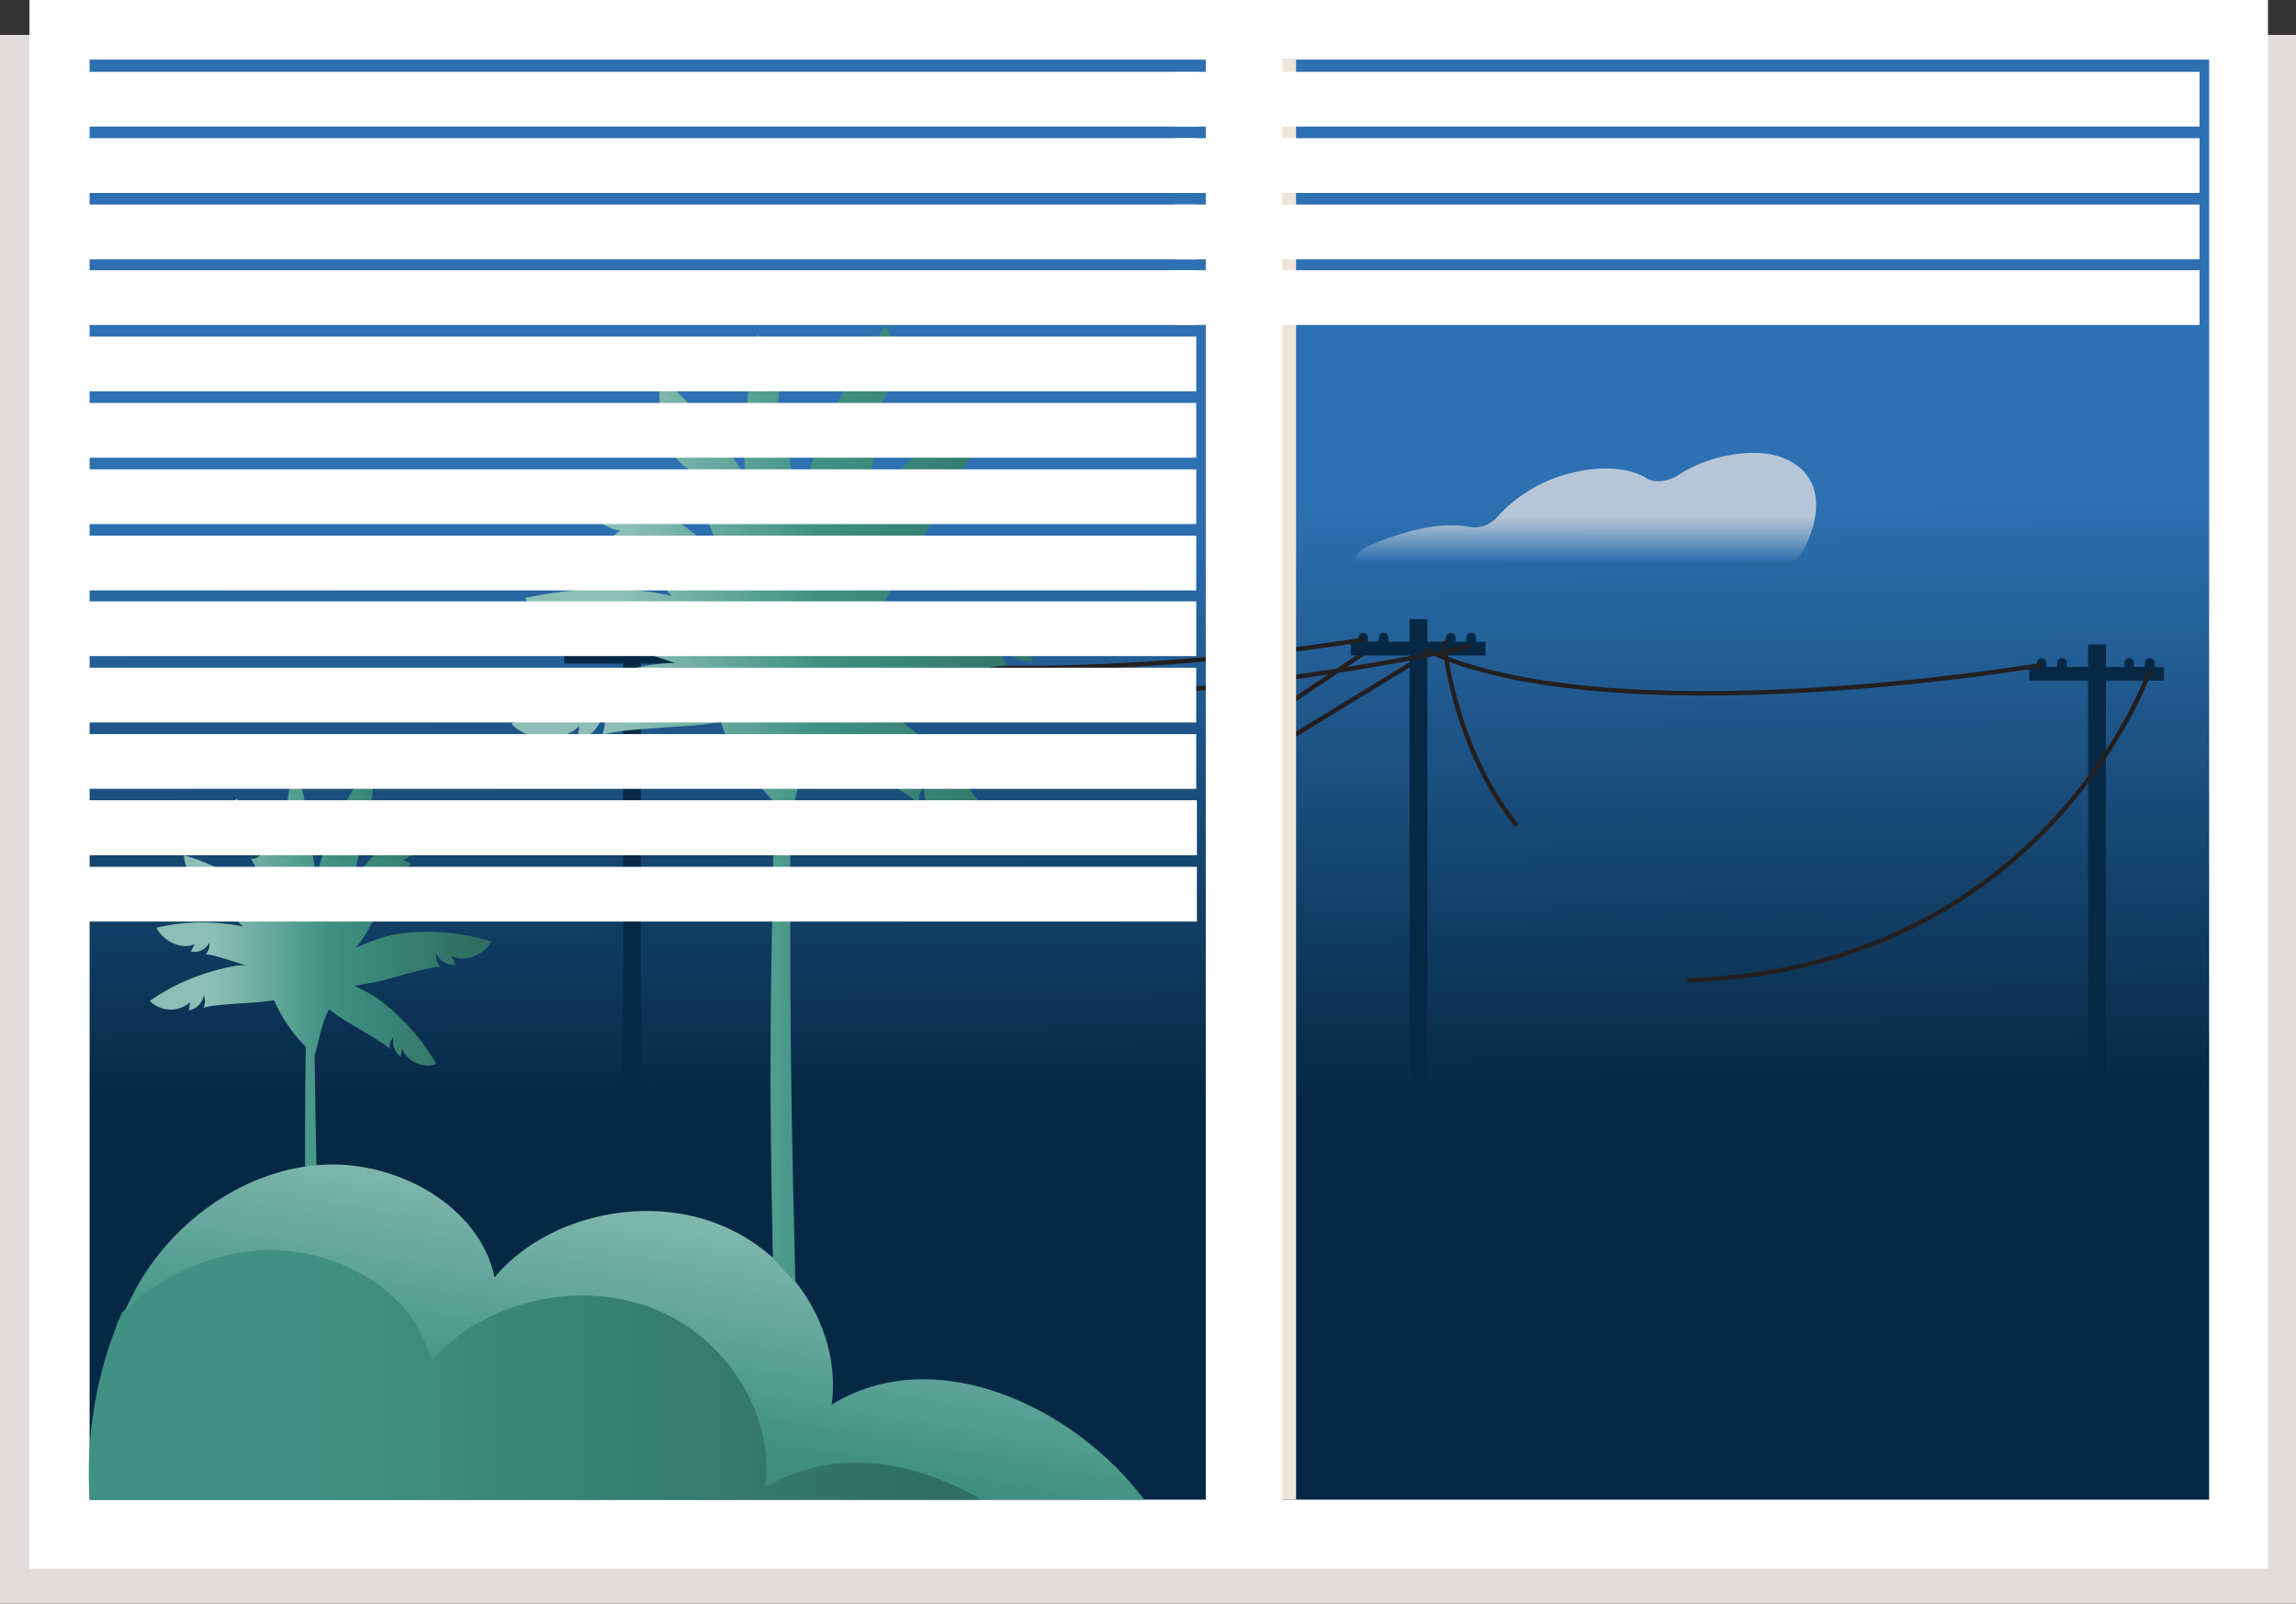
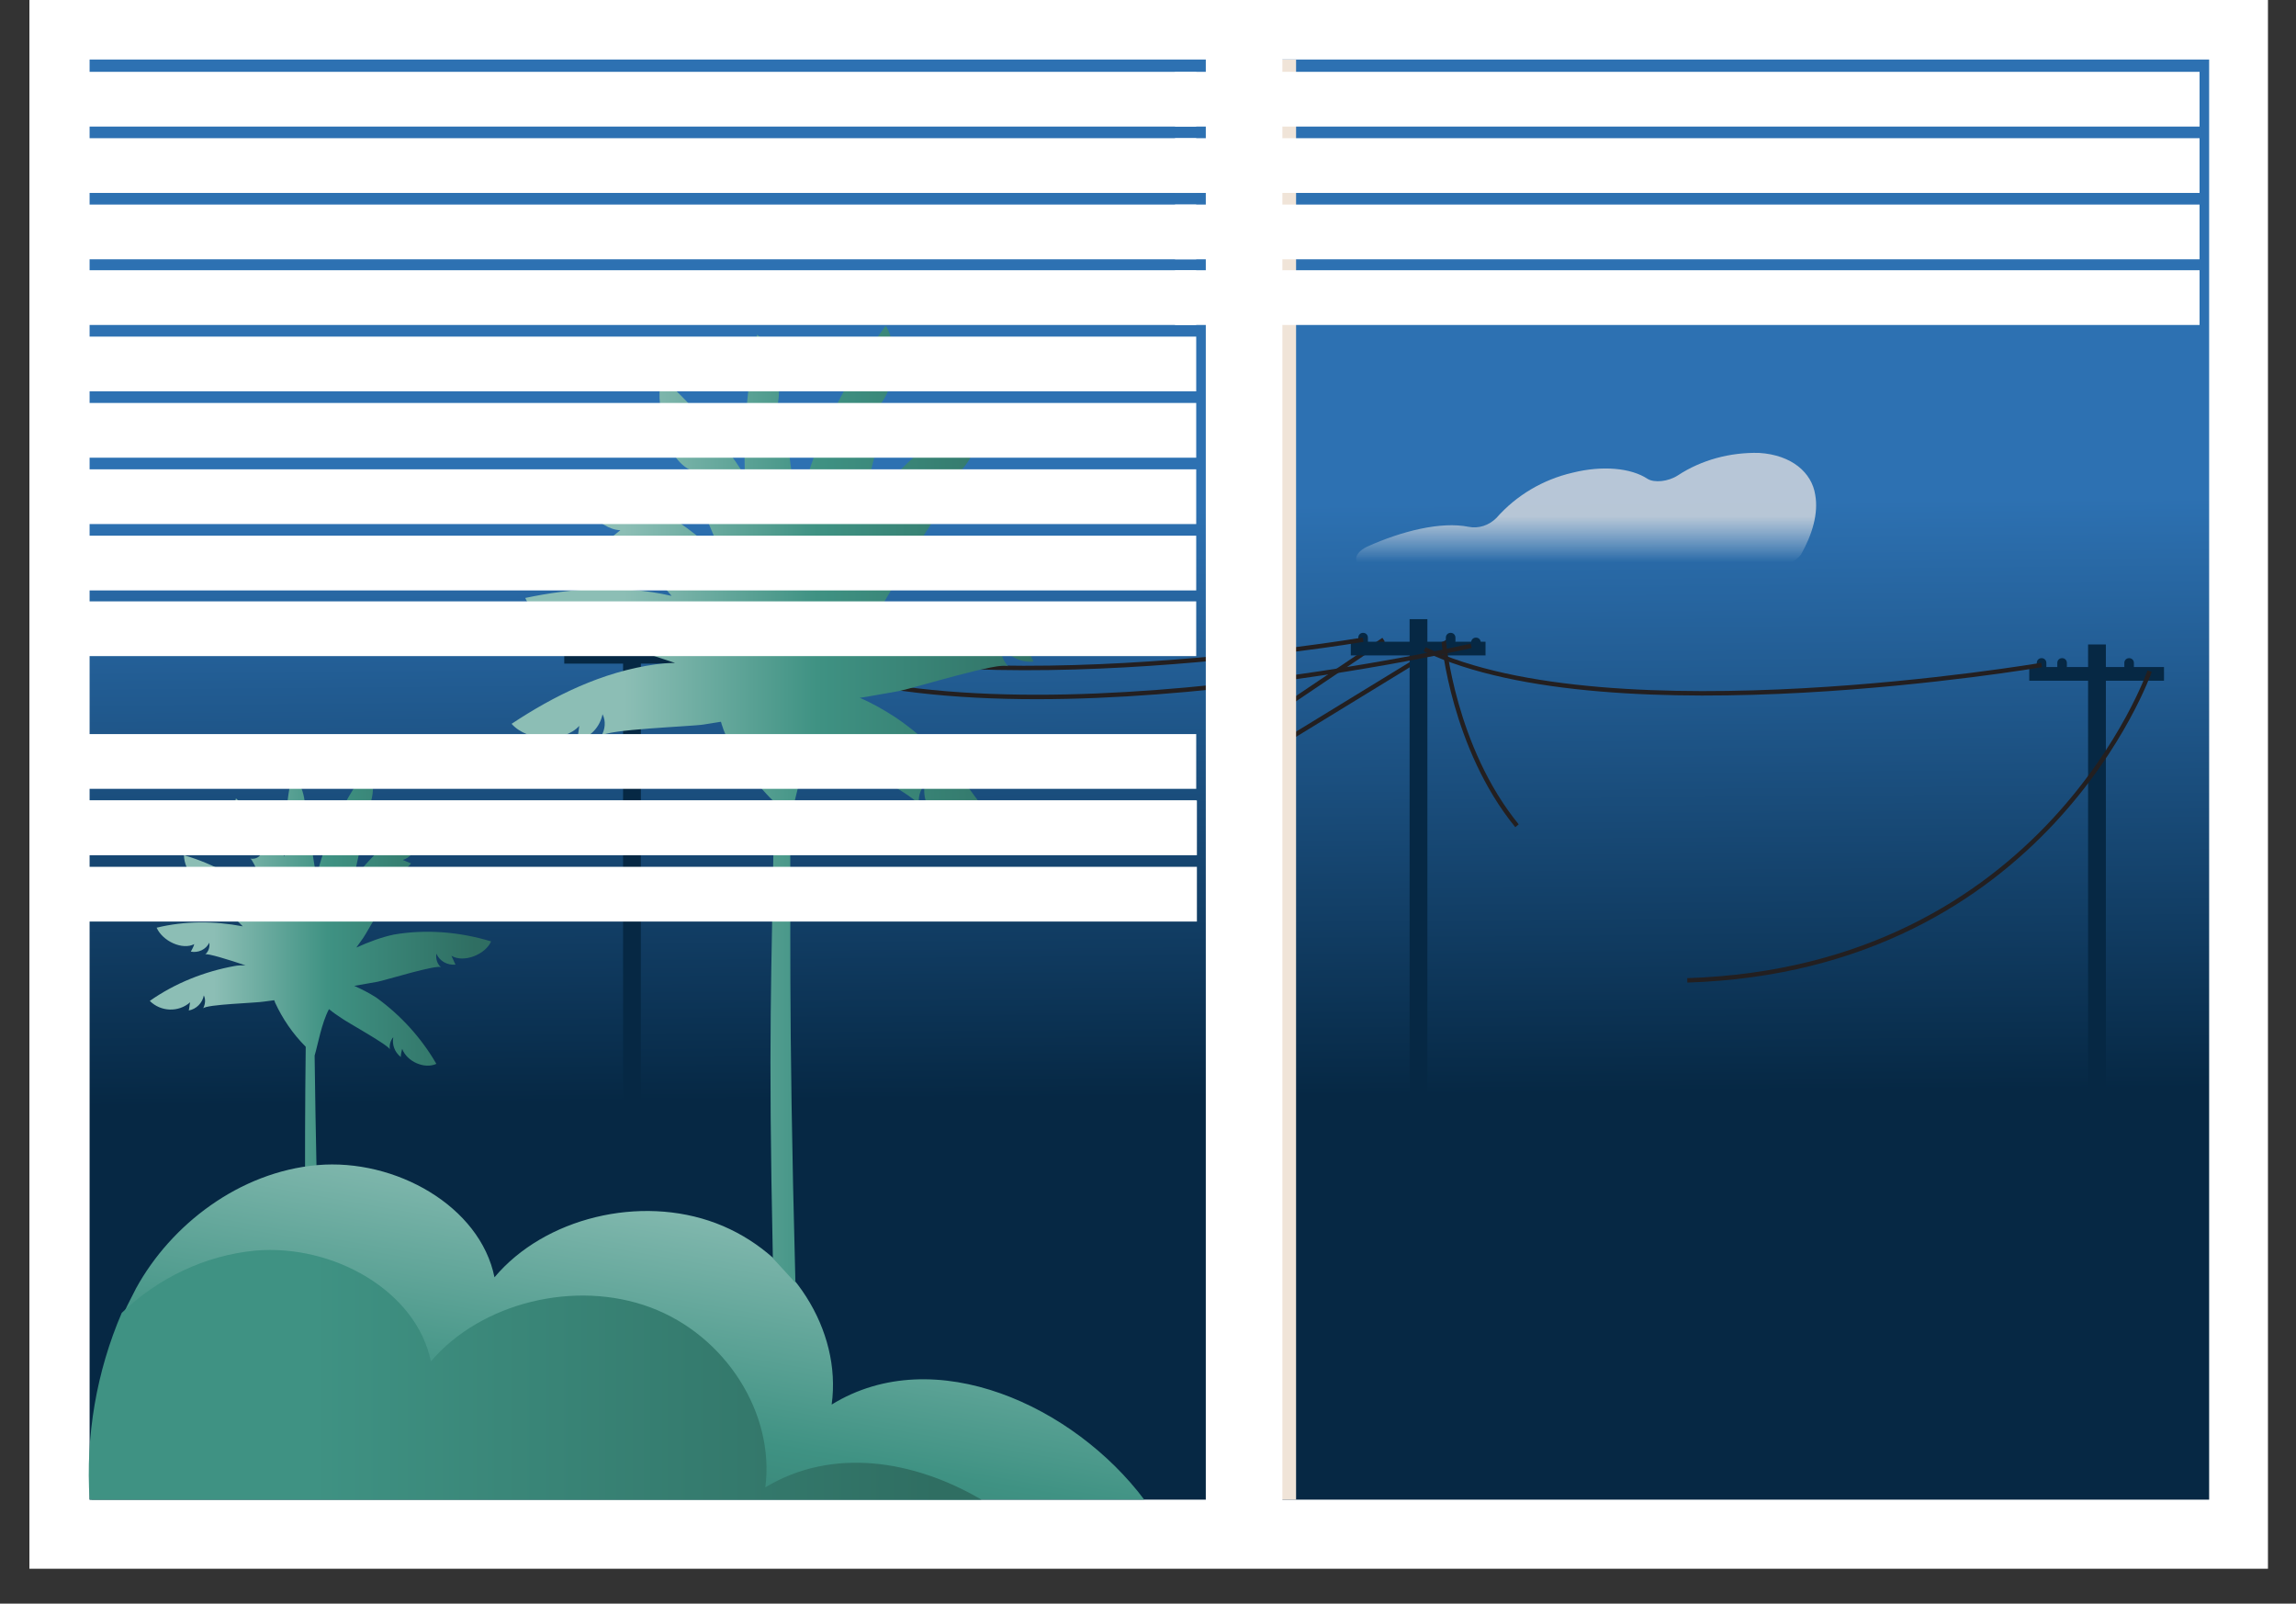
<svg xmlns="http://www.w3.org/2000/svg" version="1.1" id="Layer_1" x="0px" y="0px" viewBox="0 0 335.7 234.4" style="enable-background:new 0 0 335.7 234.4;" xml:space="preserve">
  <rect x="0" y="0" width="335.7" height="234.4" fill="#333333" stroke="none" />
  <style type="text/css">
	.st0{fill:#E2DEDD;}
	.st1{fill:#FFFFFF;}
	.st2{fill:url(#SVGID_1_);}
	.st3{opacity:0.75;fill:url(#SVGID_2_);enable-background:new    ;}
	.st4{fill:url(#SVGID_3_);}
	.st5{fill:url(#SVGID_4_);}
	.st6{fill:url(#SVGID_5_);}
	.st7{fill:none;stroke:#231F20;stroke-width:0.65;stroke-miterlimit:10;}
	.st8{fill:#062844;}
	.st9{fill:#F0E4D8;}
	.st10{fill:url(#SVGID_6_);}
</style>
  <g>
    <g id="Layer_2_1_">
      <g id="window">
-         <rect y="5.1" class="st0" width="335.7" height="229.3" />
        <rect x="4.3" y="0" class="st1" width="327.3" height="229.3" />
        <linearGradient id="SVGID_1_" gradientUnits="userSpaceOnUse" x1="168.792" y1="37.42" x2="167.522" y2="181.54" gradientTransform="matrix(1 0 0 -1 0 233.89)">
          <stop offset="0.25" style="stop-color:#062844" />
          <stop offset="0.85" style="stop-color:#2D71B2" />
        </linearGradient>
        <rect x="13.1" y="8.7" class="st2" width="309.9" height="210.5" />
        <linearGradient id="SVGID_2_" gradientUnits="userSpaceOnUse" x1="231.964" y1="146.99" x2="231.964" y2="160.09" gradientTransform="matrix(1 0 0 -1 0 233.89)">
          <stop offset="0.36" style="stop-color:#F2F2F2;stop-opacity:0" />
          <stop offset="0.87" style="stop-color:#E5E3E3" />
        </linearGradient>
        <path class="st3" d="M200.2,82.8h59.4c1.4,0,2.8-0.6,3.7-1.7c1.7-3,2.6-6.1,2.1-8.8c-0.5-3.2-3.4-5.8-8.2-6.1     c-4.2-0.1-8.4,1-11.9,3.3c-1.4,0.9-3.4,1.1-4.4,0.5c-2.4-1.6-6.6-2-11-0.9c-4.3,1-8.2,3.3-11.1,6.6c-1.1,1.1-2.6,1.6-4.1,1.3     c-4-0.8-9.7,0.6-14.8,2.9C197.6,81,197.8,82.8,200.2,82.8z" />
        <linearGradient id="SVGID_3_" gradientUnits="userSpaceOnUse" x1="21.74" y1="74.275" x2="72" y2="74.275" gradientTransform="matrix(1 0 0 -1 0 233.89)">
          <stop offset="0.19" style="stop-color:#8CBEB5" />
          <stop offset="0.52" style="stop-color:#3F9283" />
          <stop offset="0.95" style="stop-color:#2F6E62" />
        </linearGradient>
        <path class="st4" d="M66,139.7c0.2,0.4,0.4,0.9,0.6,1.3c-1.2,0.1-2.3-0.5-2.8-1.6c-0.1,0.7,0.1,1.5,0.7,2     c-0.5-0.5-8.2,1.9-9.3,2.1s-2.2,0.4-3.4,0.6c1.1,0.5,2.1,1,3.2,1.7c3.6,2.6,6.6,5.9,8.8,9.7c-1.7,0.8-4.3-0.3-5-2.2     c-0.1,0.4-0.2,0.8-0.2,1.2c-0.9-0.7-1.3-1.8-1.1-2.9c-0.4,0.5-0.6,1.1-0.5,1.8c-0.1-0.6-6.3-4-7.1-4.6c-0.6-0.4-1.2-0.8-1.8-1.3     c-1.1,2.1-1.6,5.1-2.1,6.8l0,0c0.1,9.1,0.5,28.5,1.1,53.1h-2.1c-0.4-19.8-0.5-38.4-0.3-54.4c-1.9-1.9-3.4-4.1-4.5-6.5     c0-0.1-0.1-0.2-0.1-0.3l-1.5,0.2c-1.1,0.2-8.5,0.4-8.9,1c0.3-0.6,0.4-1.3,0.1-1.9c-0.2,1.1-1.1,2-2.2,2.2     c0.1-0.4,0.1-0.8,0.2-1.2c-1.7,1.5-4.3,1.4-5.9-0.2c3.7-2.6,8-4.3,12.4-5.1c0.5-0.1,1-0.1,1.6-0.1c-2.4-0.8-5.6-1.8-5.9-1.6     c0.5-0.4,0.7-1.1,0.6-1.7c-0.5,1-1.6,1.5-2.7,1.3c0.2-0.4,0.4-0.7,0.5-1.1c-1.7,0.9-4.6-0.4-5.5-2.4c4.1-1,8.4-1,12.6-0.2     c-1.7-1.7-3.5-3.5-3.8-3.4c0.6-0.1,1.1-0.6,1.2-1.2c-0.9,0.6-2.1,0.5-2.9-0.2l0.9-0.7c-1.9-0.1-4-2.7-4-4.9     c4.4,1.3,8.4,3.5,11.9,6.5c0.3,0.3,0.7,0.7,1.1,1.1c-1.1-2.7-2.9-7-3.3-7.1c0.6,0.1,1.2-0.1,1.5-0.6c-1.1,0.1-2.2-0.5-2.6-1.5     l1.1-0.3c-1.7-0.9-2.8-4.3-2.1-6.4c2.8,2.5,5.2,5.3,7.1,8.5c-0.1-4.1,0.3-8.1,1.1-12.1c1.5,1.2,2.4,4.7,1.6,6.6     c0.3-0.2,0.6-0.3,0.9-0.5c0.2,1.1-0.3,2.2-1.2,2.9c0.5,0.2,1.1-0.1,1.4-0.6c-0.2,0.3,0.4,4,0.9,6.9c0.1-0.7,0.3-1.3,0.4-1.9     c1.5-5.2,3.9-10,7.1-14.3c1.3,2,0.8,5.8-0.9,7.2h1.2c-0.3,1.2-1.3,2.1-2.5,2.3c0.5,0.4,1.2,0.5,1.8,0.2c-0.4,0.2-1.1,3.7-1.7,6.6     c2.8-3.7,6.3-6.8,10.2-9.2c0.5,2.4-1,5.8-3,6.4l1.2,0.5c-0.7,1-1.9,1.4-3,1.1c0.3,0.6,1,1,1.7,0.9c-0.7,0-5,7.9-5.7,8.9l-1,1.4     c1.8-0.8,3.6-1.5,5.5-1.9c4.7-0.8,9.6-0.4,14.2,1C71,139.5,67.8,140.8,66,139.7z" />
        <linearGradient id="SVGID_4_" gradientUnits="userSpaceOnUse" x1="97.852" y1="62.23" x2="85.652" y2="-6.771" gradientTransform="matrix(1 0 0 -1 0 233.89)">
          <stop offset="0" style="stop-color:#8CBEB5" />
          <stop offset="0.52" style="stop-color:#3F9283" />
          <stop offset="0.95" style="stop-color:#2F6E62" />
        </linearGradient>
        <path class="st5" d="M167.3,219.2H13.4c-0.6-9.4,1-18.9,4.8-27.5l0,0c0.5-1.1,1.1-2.2,1.7-3.4C25,179,35,171.3,46.4,170.3     s23.8,6,25.9,16.4c7.3-8.7,21.3-12.1,32.4-7.9s18.4,15.6,16.9,26.5C136.7,196,157.1,205.6,167.3,219.2z" />
        <linearGradient id="SVGID_5_" gradientUnits="userSpaceOnUse" x1="12.985" y1="32.913" x2="143.53" y2="32.913" gradientTransform="matrix(1 0 0 -1 0 233.89)">
          <stop offset="0.25" style="stop-color:#3F9283" />
          <stop offset="0.95" style="stop-color:#2F6E62" />
        </linearGradient>
        <path class="st6" d="M143.5,219.2H13.1c-0.6-9.3,1-18.7,4.7-27.3l0,0c5.3-5.1,12.2-8.4,19.5-9.1c11.4-1,23.6,5.9,25.7,16.2     c7.3-8.6,21.1-12,32.1-7.9s18.2,15.5,16.8,26.3C121.7,211.5,133.6,213.4,143.5,219.2z" />
        <line class="st7" x1="202.3" y1="93.5" x2="186.1" y2="104.4" />
        <line class="st7" x1="212.1" y1="93.5" x2="186.1" y2="109.4" />
        <rect x="206.1" y="90.5" class="st8" width="2.6" height="72.6" />
        <rect x="197.5" y="93.8" class="st8" width="19.7" height="2" />
-         <path class="st8" d="M215.1,94.4L215.1,94.4c-0.4,0-0.7-0.3-0.7-0.7v-0.5c0-0.4,0.3-0.7,0.7-0.7h0c0.4,0,0.7,0.3,0.7,0.7v0.5     C215.8,94.1,215.5,94.4,215.1,94.4z" />
+         <path class="st8" d="M215.1,94.4L215.1,94.4v-0.5c0-0.4,0.3-0.7,0.7-0.7h0c0.4,0,0.7,0.3,0.7,0.7v0.5     C215.8,94.1,215.5,94.4,215.1,94.4z" />
        <path class="st8" d="M212.1,94.4L212.1,94.4c-0.4,0-0.7-0.3-0.7-0.7v-0.5c0-0.4,0.3-0.7,0.7-0.7h0c0.4,0,0.7,0.3,0.7,0.7v0.5     C212.8,94.1,212.5,94.4,212.1,94.4z" />
-         <path class="st8" d="M202.3,94.4L202.3,94.4c-0.4,0-0.7-0.3-0.7-0.7v-0.5c0-0.4,0.3-0.7,0.7-0.7h0c0.4,0,0.7,0.3,0.7,0.7v0.5     C203,94.1,202.7,94.4,202.3,94.4z" />
        <path class="st8" d="M199.3,94.4L199.3,94.4c-0.4,0-0.7-0.3-0.7-0.7v-0.5c0-0.4,0.3-0.7,0.7-0.7h0c0.4,0,0.7,0.3,0.7,0.7v0.5     C200.1,94.1,199.7,94.4,199.3,94.4z" />
        <path class="st7" d="M215.1,94.4c0,0-75.7,17.4-106.2-0.9" />
        <path class="st7" d="M199.3,93.5c0,0-62.9,10.7-90.2-2.3" />
        <rect x="305.3" y="94.2" class="st8" width="2.6" height="72.6" />
        <rect x="296.7" y="97.5" class="st8" width="19.7" height="2" />
-         <path class="st8" d="M314.3,98.1L314.3,98.1c-0.4,0-0.7-0.3-0.7-0.7v-0.5c0-0.4,0.3-0.7,0.7-0.7h0c0.4,0,0.7,0.3,0.7,0.7v0.5     C315,97.8,314.7,98.1,314.3,98.1z" />
        <path class="st8" d="M311.3,98.1L311.3,98.1c-0.4,0-0.7-0.3-0.7-0.7v-0.5c0-0.4,0.3-0.7,0.7-0.7h0c0.4,0,0.7,0.3,0.7,0.7v0.5     C312,97.8,311.7,98.1,311.3,98.1z" />
        <path class="st8" d="M301.5,98.1L301.5,98.1c-0.4,0-0.7-0.3-0.7-0.7v-0.5c0-0.4,0.3-0.7,0.7-0.7h0c0.4,0,0.7,0.3,0.7,0.7v0.5     C302.2,97.8,301.9,98.1,301.5,98.1z" />
        <path class="st8" d="M298.5,98.1L298.5,98.1c-0.4,0-0.7-0.3-0.7-0.7v-0.5c0-0.4,0.3-0.7,0.7-0.7h0c0.4,0,0.7,0.3,0.7,0.7v0.5     C299.2,97.8,298.9,98.1,298.5,98.1z" />
        <path class="st7" d="M314.3,98.1c0,0-15.1,43.5-67.6,45.2" />
        <path class="st7" d="M298.5,97.2c0,0-62.9,10.7-90.2-2.3" />
        <rect x="91.1" y="91.7" class="st8" width="2.6" height="72.6" />
        <rect x="82.5" y="95" class="st8" width="19.7" height="2" />
        <path class="st8" d="M100.1,95.6L100.1,95.6c-0.4,0-0.7-0.3-0.7-0.7v-0.5c0-0.4,0.3-0.7,0.7-0.7h0c0.4,0,0.7,0.3,0.7,0.7v0.5     C100.8,95.3,100.5,95.6,100.1,95.6z" />
        <path class="st8" d="M97.1,95.6L97.1,95.6c-0.4,0-0.7-0.3-0.7-0.7v-0.5c0-0.4,0.3-0.7,0.7-0.7h0c0.4,0,0.7,0.3,0.7,0.7v0.5     C97.8,95.3,97.5,95.6,97.1,95.6z" />
        <path class="st8" d="M87.3,95.6L87.3,95.6c-0.4,0-0.7-0.3-0.7-0.7v-0.5c0-0.4,0.3-0.7,0.7-0.7h0c0.4,0,0.7,0.3,0.7,0.7v0.5     C88,95.3,87.7,95.6,87.3,95.6z" />
        <path class="st8" d="M84.3,95.6L84.3,95.6c-0.4,0-0.7-0.3-0.7-0.7v-0.5c0-0.4,0.3-0.7,0.7-0.7h0c0.4,0,0.7,0.3,0.7,0.7v0.5     C85,95.3,84.7,95.6,84.3,95.6z" />
        <rect x="178.4" y="8.7" class="st9" width="11.1" height="210.5" />
        <rect x="176.4" y="5.5" class="st1" width="11.1" height="223.3" />
        <path class="st7" d="M211.1,93.8c0,0,1.4,15.5,10.7,26.9" />
        <linearGradient id="SVGID_6_" gradientUnits="userSpaceOnUse" x1="75.14" y1="116.545" x2="160.25" y2="116.545" gradientTransform="matrix(1 0 0 -1 0 233.89)">
          <stop offset="0.19" style="stop-color:#8CBEB5" />
          <stop offset="0.52" style="stop-color:#3F9283" />
          <stop offset="0.95" style="stop-color:#2F6E62" />
        </linearGradient>
        <path class="st10" d="M150.1,94.5l1,2.2c-2,0.2-4-0.9-4.8-2.7c-0.2,1.2,0.3,2.5,1.1,3.4c-0.9-0.8-13.9,3.2-15.9,3.6     c-1.8,0.3-3.8,0.7-5.8,1c1.9,0.8,3.6,1.8,5.3,2.9c6.2,4.2,11,10.2,14.9,16.5c-2.8,1.4-7.3-0.6-8.4-3.8c-0.1,0.7-0.3,1.4-0.4,2     c-1.5-1.2-2.2-3-1.9-4.9c-0.7,0.8-1,1.9-0.8,3c-0.2-1.1-10.6-6.7-12.1-7.7c-1-0.7-2-1.4-3.1-2.1c-1.9,3.6-2.8,8.7-3.6,11.5h-0.1     c0.2,15.4-0.3,26.3,0.8,68.1l-3.3-3.6c-0.7-33.5-0.2-39.5,0.2-66.7c-3-2.8-6.8-8.3-7.6-11.1c-0.1-0.2-0.1-0.4-0.2-0.6l-2.5,0.4     c-1.8,0.3-14.4,0.7-15,1.7c0.6-1,0.7-2.2,0.2-3.2c-0.4,1.9-1.8,3.4-3.7,3.8c0.1-0.7,0.2-1.4,0.3-2.1c-2.3,2.5-7.6,2.3-9.9-0.3     c6.2-4.1,13.2-7.6,21.1-8.7c0.8-0.1,1.7-0.2,2.8-0.2c-4.1-1.4-9.5-3.1-10-2.7c0.8-0.7,1.2-1.8,1-2.9c-0.9,1.6-2.7,2.5-4.5,2.1     l0.9-1.9c-2.9,1.5-7.8-0.7-9.3-4.1c6.7-1.4,14-2,21.4-0.3C95.6,84,92.6,81,92,81.1c1-0.2,1.9-1.1,2.1-2.1     c-1.2,1.1-3.2,0.9-4.9-0.3l1.5-1.2c-3.2-0.1-6.8-4.5-6.8-8.4c6.9,2.2,14,5.4,20.2,11.1c0.6,0.5,1.2,1.1,1.8,1.8     c-1.9-4.6-4.9-11.9-5.6-12.1c1,0.2,2-0.2,2.6-1c-1.5,0.4-3.2-0.6-4.4-2.5l1.8-0.4c-2.9-1.5-4.7-7.2-3.5-10.8     c4.7,4.2,8.7,9,12.1,14.3c-0.2-6.9,0.4-13.8,1.8-20.6c2.6,2.1,4,8,2.7,11.2l1.5-0.8c0.1,2.3-0.7,4.3-2,5c0.9,0.3,1.9-0.1,2.4-0.9     c-0.4,0.6,0.6,6.8,1.4,11.7c0.2-1.2,0.5-2.3,0.7-3.2c2.5-9.4,7.1-17.4,12.1-24.3c2.1,3.4,1.4,9.8-1.5,12.2h2.1     c-0.8,2.3-2.6,3.9-4.3,3.8c0.9,0.7,2.1,0.8,3.1,0.3c-0.6,0.3-1.9,6.2-2.9,11.2c4.8-6.2,10.6-11.5,17.3-15.6     c0.9,4.1-1.8,9.8-5.1,10.8l2,0.8c-1.5,1.8-3.6,2.6-5.1,1.8c0.5,1,1.6,1.6,2.8,1.6c-1.1,0.1-8.4,13.3-9.6,15.1     c-0.6,0.8-1.1,1.6-1.7,2.4c3-1.4,6.1-2.5,9.4-3.2c8.3-1.6,16.5-0.4,24,1.8C158.5,94.3,153.2,96.4,150.1,94.5z" />
        <rect x="176.3" y="3.3" class="st1" width="11.1" height="223.3" />
      </g>
      <g id="Curtains">
        <rect x="6.2" y="10.5" class="st1" width="168.7" height="8" />
        <rect x="6.2" y="20.2" class="st1" width="168.7" height="8" />
        <rect x="6.2" y="29.9" class="st1" width="168.7" height="8" />
        <rect x="6.2" y="39.5" class="st1" width="168.7" height="8" />
        <rect x="6.2" y="49.2" class="st1" width="168.7" height="8" />
        <rect x="6.2" y="58.9" class="st1" width="168.7" height="8" />
        <rect x="6.2" y="68.6" class="st1" width="168.7" height="8" />
        <rect x="6.2" y="78.3" class="st1" width="168.7" height="8" />
        <rect x="6.2" y="87.9" class="st1" width="168.7" height="8" />
-         <rect x="6.2" y="97.6" class="st1" width="168.7" height="8" />
        <rect x="6.2" y="107.3" class="st1" width="168.7" height="8" />
        <rect x="6.2" y="117" class="st1" width="168.7" height="8" />
        <rect x="8" y="117" class="st1" width="167" height="8" />
        <rect x="8" y="126.7" class="st1" width="167" height="8" />
        <rect x="171.8" y="10.5" class="st1" width="149.8" height="8" />
        <rect x="171.8" y="20.2" class="st1" width="149.8" height="8" />
        <rect x="171.8" y="29.9" class="st1" width="149.8" height="8" />
        <rect x="171.8" y="39.5" class="st1" width="149.8" height="8" />
      </g>
    </g>
  </g>
</svg>